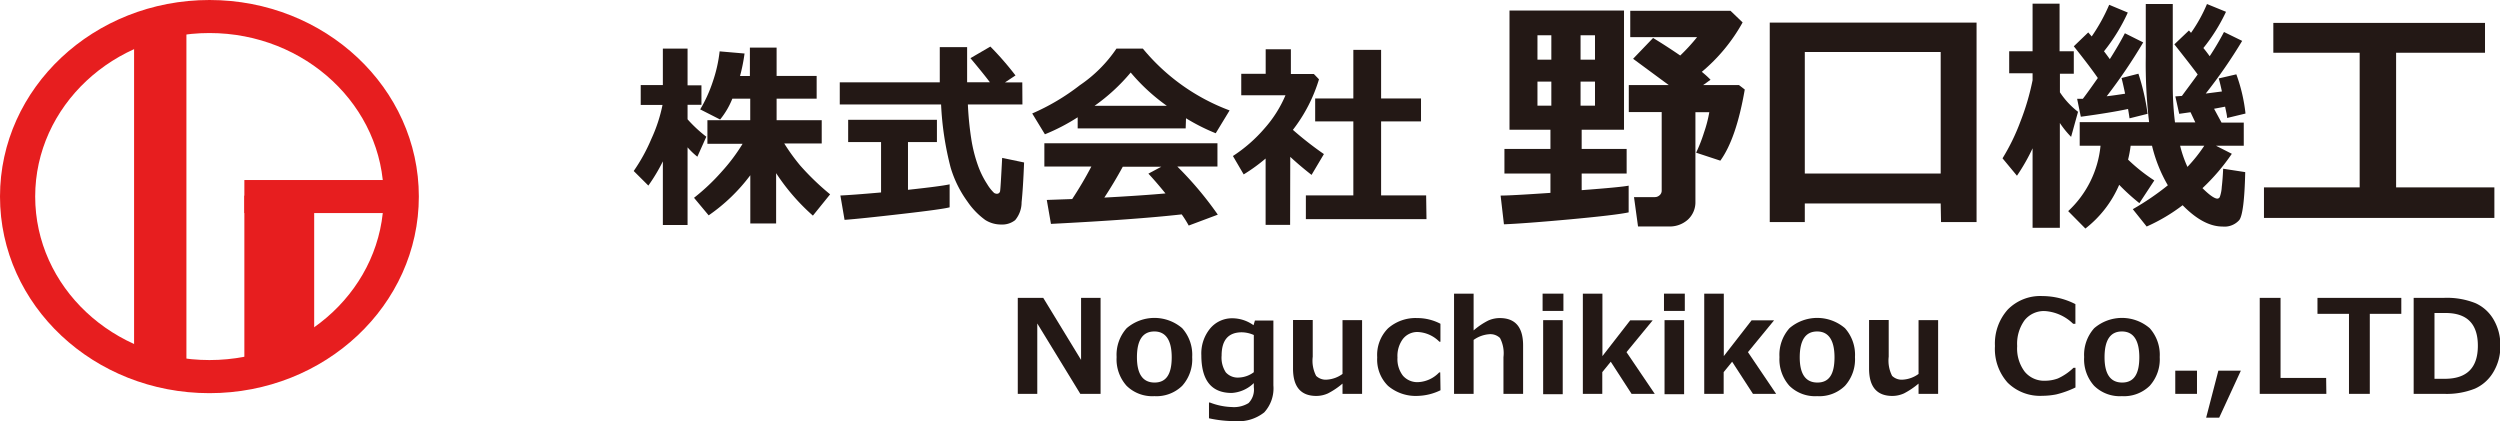
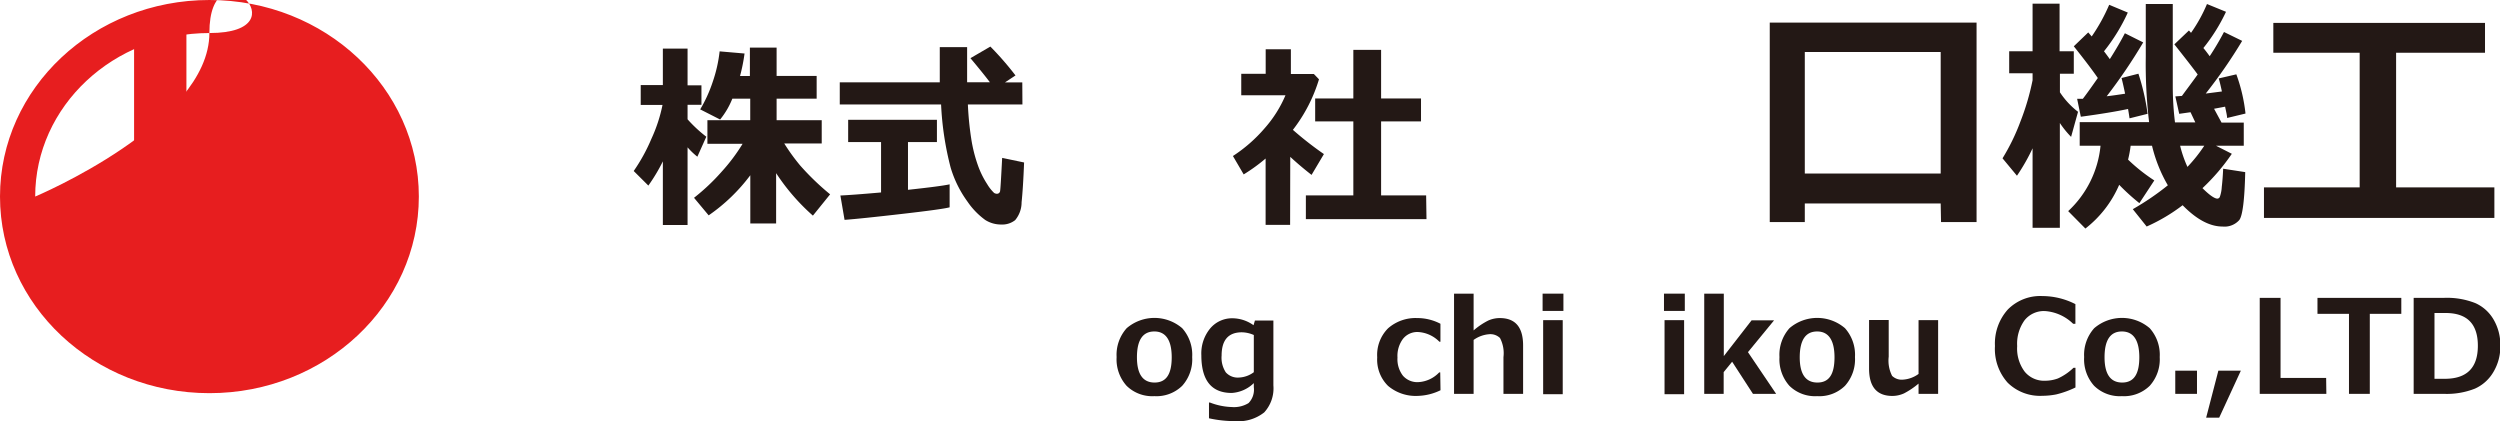
<svg xmlns="http://www.w3.org/2000/svg" viewBox="0 0 360.22 60.68">
  <defs>
    <style>.a{fill:#231815;}.b,.c{fill:#e71e1f;}.b{fill-rule:evenodd;}</style>
  </defs>
  <path class="a" d="M95.51,23.25a25.56,25.56,0,0,1-2.09,3.49l-2.11-2.1A25.38,25.38,0,0,0,93.86,20a21.91,21.91,0,0,0,1.6-4.88H92.32V12.26h3.19V7h3.56v5.3h2V15.1h-2v2.09a19.43,19.43,0,0,0,2.7,2.51l-1.29,2.88a10.55,10.55,0,0,1-1.41-1.35V32.42H95.51Zm12.6,2a25.68,25.68,0,0,1-6,5.78L100,28.5a29.87,29.87,0,0,0,4-3.78,26.2,26.2,0,0,0,3-4h-5.07V17.32h6.17v-3.1h-2.58a11.4,11.4,0,0,1-1.76,3l-2.87-1.46a19.88,19.88,0,0,0,1.8-3.95,20.27,20.27,0,0,0,1-4.41l3.59.31a25.4,25.4,0,0,1-.65,3.24h1.42V6.86h3.85v4.08h5.77v3.28h-5.77v3.1h6.5v3.35H113a28.5,28.5,0,0,0,2.3,3.18A37.13,37.13,0,0,0,119.61,28l-2.48,3.07a30.26,30.26,0,0,1-5.3-6.12v7.25h-3.72Z" />
  <path class="a" d="M147.32,15.05h-7.86a45.14,45.14,0,0,0,.48,4.91,20.78,20.78,0,0,0,.94,3.79,12.63,12.63,0,0,0,1.36,2.78,6,6,0,0,0,1,1.27.86.86,0,0,0,.38.12.46.46,0,0,0,.49-.45c.05-.3.14-1.87.29-4.72l3.16.66q-.15,3.78-.36,5.73a4,4,0,0,1-.93,2.58,3,3,0,0,1-2,.63,4.24,4.24,0,0,1-2.3-.65,10.71,10.71,0,0,1-2.56-2.64,16.15,16.15,0,0,1-2.43-4.9,43.85,43.85,0,0,1-1.38-9.11H121V11.86h14.41c0-.47,0-1.14,0-2l0-3.07h3.94v5.06h3.28c-.63-.84-1.57-2-2.8-3.47l2.87-1.67a44,44,0,0,1,3.62,4.16l-1.51,1h2.49ZM136.83,26.56l0,3.31q-1,.28-6.85.95c-3.91.45-6.68.74-8.29.86l-.6-3.51q1.75-.08,5.86-.44V20.47h-4.74V17.26H135v3.21h-4.17v6.88Q135.57,26.84,136.83,26.56Z" />
-   <path class="a" d="M170.84,18.5H155.28V16.9a28.68,28.68,0,0,1-4.72,2.45l-1.83-3a31.7,31.7,0,0,0,6.86-4.07A19.59,19.59,0,0,0,160.87,7h3.8a29.57,29.57,0,0,0,12.5,8.91l-2,3.29a28.66,28.66,0,0,1-4.28-2.16Zm-.57,12.39q-6.66.75-18.84,1.37l-.6-3.45,3.66-.13A54.05,54.05,0,0,0,157.25,24h-6.77V20.64h24.94V24h-5.78a50.12,50.12,0,0,1,5.83,6.93l-4.19,1.57A15.59,15.59,0,0,0,170.27,30.89ZM157.72,15.24h10.4a27.82,27.82,0,0,1-5.2-4.79A27.14,27.14,0,0,1,157.72,15.24Zm1.4,13.23q5.53-.3,8.81-.6-1.38-1.7-2.46-2.85l1.87-1h-5.56Q160.55,26.29,159.12,28.47Z" />
  <path class="a" d="M185.89,32.4h-3.53V22.84a25,25,0,0,1-3.16,2.29l-1.55-2.65a21.29,21.29,0,0,0,4.57-4,17.36,17.36,0,0,0,3-4.75h-6.37v-3.1h3.52V7.1H186v3.56h3.31l.74.77a22.53,22.53,0,0,1-3.76,7.28,49,49,0,0,0,4.47,3.49l-1.78,3c-1.13-.88-2.15-1.75-3.07-2.6Zm19.65-.83H188.16V28.15H195V17.49h-5.5v-3.3H195v-7h4v7h5.75v3.3h-5.75V28.15h6.49Z" />
-   <path class="a" d="M234.67,30.6q-1.81.39-8.39,1c-4.38.4-7.58.64-9.58.72l-.48-4.14c1,0,3.37-.13,7.18-.39V25h-6.63V21.46h6.63V18.69h-5.9V1.52H234V18.69H227.9v2.77h6.48V25H227.9v2.4q5.7-.43,6.77-.65Zm-13.14-22h2V5.08h-2Zm2,3.16h-2v3.47h2Zm4.21-3.16h2.08V5.08h-2.08Zm2.08,3.16h-2.08v3.47h2.08Zm21.58,1.14q-1.22,7.07-3.52,10.25L244.39,22a21.57,21.57,0,0,0,1.14-2.91,18.65,18.65,0,0,0,.76-2.92h-2V29.07a3.4,3.4,0,0,1-1.07,2.56,3.9,3.9,0,0,1-2.79,1h-4.41l-.58-4.23h3a1,1,0,0,0,.69-.27.86.86,0,0,0,.3-.64V16.15h-4.74V12.26h5.76l-5.14-3.79,2.88-3Q240.18,6.68,242.1,8a27.29,27.29,0,0,0,2.43-2.65H234.9V1.56h14.45l1.74,1.67a25.09,25.09,0,0,1-5.88,7.12,13.88,13.88,0,0,1,1.26,1.14l-1.07.77h5.17Z" />
  <path class="a" d="M279.63,29.32H260.05V32H255V3.26h29.8V32h-5.12ZM260.05,25h19.58V7.49H260.05Z" />
  <path class="a" d="M292.87,21.37a28.38,28.38,0,0,1-2.25,3.95l-2.08-2.51a29.94,29.94,0,0,0,2.56-5.25,35.26,35.26,0,0,0,1.77-6v-1H289.5V7.39h3.37V.53h3.89V7.39h2.05v3.23h-2V13.3a11.61,11.61,0,0,0,2.61,2.81l-1,3.61a13.62,13.62,0,0,1-1.62-2l0,15.1h-3.93ZM307,21a16.57,16.57,0,0,1-.37,2,25.16,25.16,0,0,0,3.78,3l-2.15,3.27a29.81,29.81,0,0,1-2.91-2.64,15.93,15.93,0,0,1-4.87,6.3L298,30.42A14.79,14.79,0,0,0,302.66,21h-3v-3.4h10a71.17,71.17,0,0,1-.48-9.42c0-.7,0-1.43,0-2.18V.58h3.89l0,12a43.3,43.3,0,0,0,.32,5.06h2.93l-.69-1.47L314,16.4l-.56-2.51.95-.07c.73-1,1.49-2,2.27-3.09-.58-.8-1.7-2.24-3.36-4.34l2.1-2,.3.34A21.72,21.72,0,0,0,318,.58l2.74,1.12a25.59,25.59,0,0,1-3.26,5.22c.21.24.51.63.91,1.18a40.26,40.26,0,0,0,2.06-3.49l2.62,1.28a72,72,0,0,1-5.25,7.59l2.33-.3c-.19-.88-.34-1.5-.46-1.88l2.54-.59a24,24,0,0,1,1.32,5.65L320.9,17c0-.34-.14-.89-.29-1.63l-1.59.3,1.08,2h3.2V21l-4,0,2.28,1.16a29.46,29.46,0,0,1-4.23,4.95c1,1,1.74,1.51,2.15,1.51a.4.4,0,0,0,.35-.25,5.07,5.07,0,0,0,.28-1.43c.09-.77.16-1.65.2-2.63l3.18.49c-.09,4-.38,6.27-.85,6.9a2.84,2.84,0,0,1-2.43.94c-1.8,0-3.72-1-5.74-3.07a25.68,25.68,0,0,1-5.18,3.07l-2-2.5a38.15,38.15,0,0,0,5.05-3.44A21,21,0,0,1,310.08,21Zm-.37-5.3q-2.52.54-6.81,1.12l-.53-2.58.82,0c.65-.85,1.37-1.87,2.16-3q-1.06-1.56-3.46-4.57l2.08-2,.5.58A26,26,0,0,0,303.91.69l2.68,1.12a26.3,26.3,0,0,1-3.43,5.58c.35.45.62.83.84,1.13.92-1.45,1.64-2.7,2.17-3.73l2.64,1.32a76.7,76.7,0,0,1-5.26,7.76c.87-.1,1.75-.23,2.65-.37-.18-.88-.35-1.63-.51-2.26l2.43-.62a32.12,32.12,0,0,1,1.32,5.78l-2.6.65C306.78,16.62,306.71,16.17,306.63,15.72Zm8.56,8.34A22,22,0,0,0,317.61,21h-3.48A17,17,0,0,0,315.19,24.06Z" />
  <path class="a" d="M359.41,31.4h-33.2V27H340V7.6H327.56V3.3h30.5V7.6H345.25V27h14.16Z" />
-   <path class="a" d="M158.58,56.75h-2.92l-6.2-10.14V56.75h-2.81V42.92h3.67l5.45,8.94V42.92h2.81Z" />
  <path class="a" d="M166.33,57.08a5.27,5.27,0,0,1-4-1.49,5.7,5.7,0,0,1-1.44-4.14,5.75,5.75,0,0,1,1.45-4.16,6.14,6.14,0,0,1,8,0,5.75,5.75,0,0,1,1.44,4.16,5.7,5.7,0,0,1-1.44,4.14A5.3,5.3,0,0,1,166.33,57.08Zm0-9.32q-2.51,0-2.51,3.72c0,2.42.85,3.64,2.54,3.64s2.47-1.22,2.47-3.64S168,47.76,166.33,47.76Z" />
  <path class="a" d="M183.48,55.53a5.13,5.13,0,0,1-1.32,3.89,6,6,0,0,1-4.23,1.26,17.33,17.33,0,0,1-3.73-.41V58h.14a9.45,9.45,0,0,0,3.16.65,4,4,0,0,0,2.4-.57,2.76,2.76,0,0,0,.76-2.29v-.59a5,5,0,0,1-3.18,1.42q-4.38,0-4.38-5.43a5.65,5.65,0,0,1,1.27-3.86,4.11,4.11,0,0,1,3.25-1.47,5.28,5.28,0,0,1,3,1l.2-.68h2.66Zm-2.82-1.9V48.27a4.46,4.46,0,0,0-1.72-.39q-2.92,0-2.92,3.35a3.84,3.84,0,0,0,.61,2.43,2.31,2.31,0,0,0,1.89.74A3.82,3.82,0,0,0,180.66,53.63Z" />
-   <path class="a" d="M196.26,56.75h-2.82V55.27a10.86,10.86,0,0,1-2.09,1.41,4.11,4.11,0,0,1-1.68.37c-2.24,0-3.36-1.32-3.36-3.94v-7h2.84v5.29a4.75,4.75,0,0,0,.49,2.76,2,2,0,0,0,1.58.54,4.26,4.26,0,0,0,2.22-.82V46.13h2.82Z" />
  <path class="a" d="M207.56,56.23a7.9,7.9,0,0,1-3.22.81A6.17,6.17,0,0,1,200,55.6a5.31,5.31,0,0,1-1.56-4.11A5.43,5.43,0,0,1,200,47.31a6,6,0,0,1,4.22-1.48,7.19,7.19,0,0,1,3.33.82v2.59h-.15a4.67,4.67,0,0,0-3.07-1.4,2.64,2.64,0,0,0-2.19,1,4.13,4.13,0,0,0-.78,2.68,3.9,3.9,0,0,0,.79,2.62,2.76,2.76,0,0,0,2.22.92,4.47,4.47,0,0,0,3-1.4h.15Z" />
  <path class="a" d="M219.46,56.75h-2.83V51.46a4.73,4.73,0,0,0-.5-2.76,2,2,0,0,0-1.59-.54,4.42,4.42,0,0,0-2.21.82v7.77h-2.82V42.31h2.82v5.3a10.11,10.11,0,0,1,2.12-1.43,4.11,4.11,0,0,1,1.65-.35q3.36,0,3.36,3.94Z" />
  <path class="a" d="M225.27,44.8h-3V42.31h3Zm-.1,12h-2.82V46.13h2.82Z" />
-   <path class="a" d="M238.43,56.75h-3.34l-3-4.63-1.22,1.5v3.13h-2.8V42.31h2.82v9l4-5.15h3.24l-3.77,4.58Z" />
  <path class="a" d="M242.76,44.8h-3V42.31h3Zm-.1,12h-2.82V46.13h2.82Z" />
  <path class="a" d="M255.92,56.75h-3.34l-3-4.63-1.22,1.5v3.13h-2.8V42.31h2.82v9l4-5.15h3.24l-3.76,4.58Z" />
  <path class="a" d="M261.83,57.08a5.27,5.27,0,0,1-4-1.49,5.74,5.74,0,0,1-1.43-4.14,5.75,5.75,0,0,1,1.44-4.16,6.14,6.14,0,0,1,8,0,5.75,5.75,0,0,1,1.44,4.16,5.7,5.7,0,0,1-1.44,4.14A5.27,5.27,0,0,1,261.83,57.08Zm0-9.32q-2.5,0-2.51,3.72c0,2.42.85,3.64,2.55,3.64s2.46-1.22,2.46-3.64S263.5,47.76,261.83,47.76Z" />
  <path class="a" d="M279.26,56.75h-2.82V55.27a11.18,11.18,0,0,1-2.09,1.41,4.11,4.11,0,0,1-1.68.37c-2.24,0-3.36-1.32-3.36-3.94v-7h2.83v5.29a4.84,4.84,0,0,0,.49,2.76,2,2,0,0,0,1.59.54,4.26,4.26,0,0,0,2.22-.82V46.13h2.82Z" />
  <path class="a" d="M299.05,55.83a13.69,13.69,0,0,1-2.77,1,10.55,10.55,0,0,1-2,.2,6.63,6.63,0,0,1-5-1.89,7.27,7.27,0,0,1-1.83-5.28,7.32,7.32,0,0,1,1.85-5.26,6.56,6.56,0,0,1,5-1.94,10.49,10.49,0,0,1,4.74,1.16v2.84h-.32a6.43,6.43,0,0,0-4.08-1.84,3.57,3.57,0,0,0-2.92,1.32,5.79,5.79,0,0,0-1.07,3.73,5.55,5.55,0,0,0,1.09,3.69,3.61,3.61,0,0,0,2.92,1.3,5.4,5.4,0,0,0,1.86-.33A7.91,7.91,0,0,0,298.76,53h.29Z" />
  <path class="a" d="M305.74,57.08a5.27,5.27,0,0,1-4-1.49,5.7,5.7,0,0,1-1.44-4.14,5.75,5.75,0,0,1,1.45-4.16,6.14,6.14,0,0,1,8,0,5.75,5.75,0,0,1,1.44,4.16,5.7,5.7,0,0,1-1.44,4.14A5.3,5.3,0,0,1,305.74,57.08Zm0-9.32q-2.5,0-2.5,3.72c0,2.42.85,3.64,2.54,3.64s2.47-1.22,2.47-3.64S307.42,47.76,305.74,47.76Z" />
  <path class="a" d="M316.56,56.75h-3.13V53.41h3.13Z" />
  <path class="a" d="M322.88,53.41l-3.12,6.77h-1.88l1.76-6.77Z" />
  <path class="a" d="M335.2,56.75h-9.6V42.92h3V54.46h6.57Z" />
  <path class="a" d="M346,45.22h-4.54V56.75h-3V45.22h-4.54v-2.3H346Z" />
  <path class="a" d="M347.78,56.75V42.92h4.32a11.08,11.08,0,0,1,4.58.76A5.74,5.74,0,0,1,359.27,46a7.25,7.25,0,0,1,1,3.86,7.13,7.13,0,0,1-1,3.74A5.84,5.84,0,0,1,356.6,56a11,11,0,0,1-4.46.75Zm3-11.65v9.48h1.49q4.76,0,4.76-4.76T352.3,45.1Z" />
-   <path class="b" d="M5.07,28.32c0,13,11.24,23.56,25.11,23.56s25.1-10.54,25.1-23.56S44,4.76,30.18,4.76,5.07,15.31,5.07,28.32M0,28.32C0,12.68,13.51,0,30.18,0S60.35,12.68,60.35,28.32,46.84,56.65,30.18,56.65,0,44,0,28.32" />
+   <path class="b" d="M5.07,28.32s25.1-10.54,25.1-23.56S44,4.76,30.18,4.76,5.07,15.31,5.07,28.32M0,28.32C0,12.68,13.51,0,30.18,0S60.35,12.68,60.35,28.32,46.84,56.65,30.18,56.65,0,44,0,28.32" />
  <rect class="c" x="19.32" y="4.63" width="7.54" height="48.05" />
  <rect class="c" x="35.21" y="28.19" width="10.06" height="23.82" />
  <rect class="c" x="35.21" y="25.94" width="22.63" height="4.76" />
</svg>